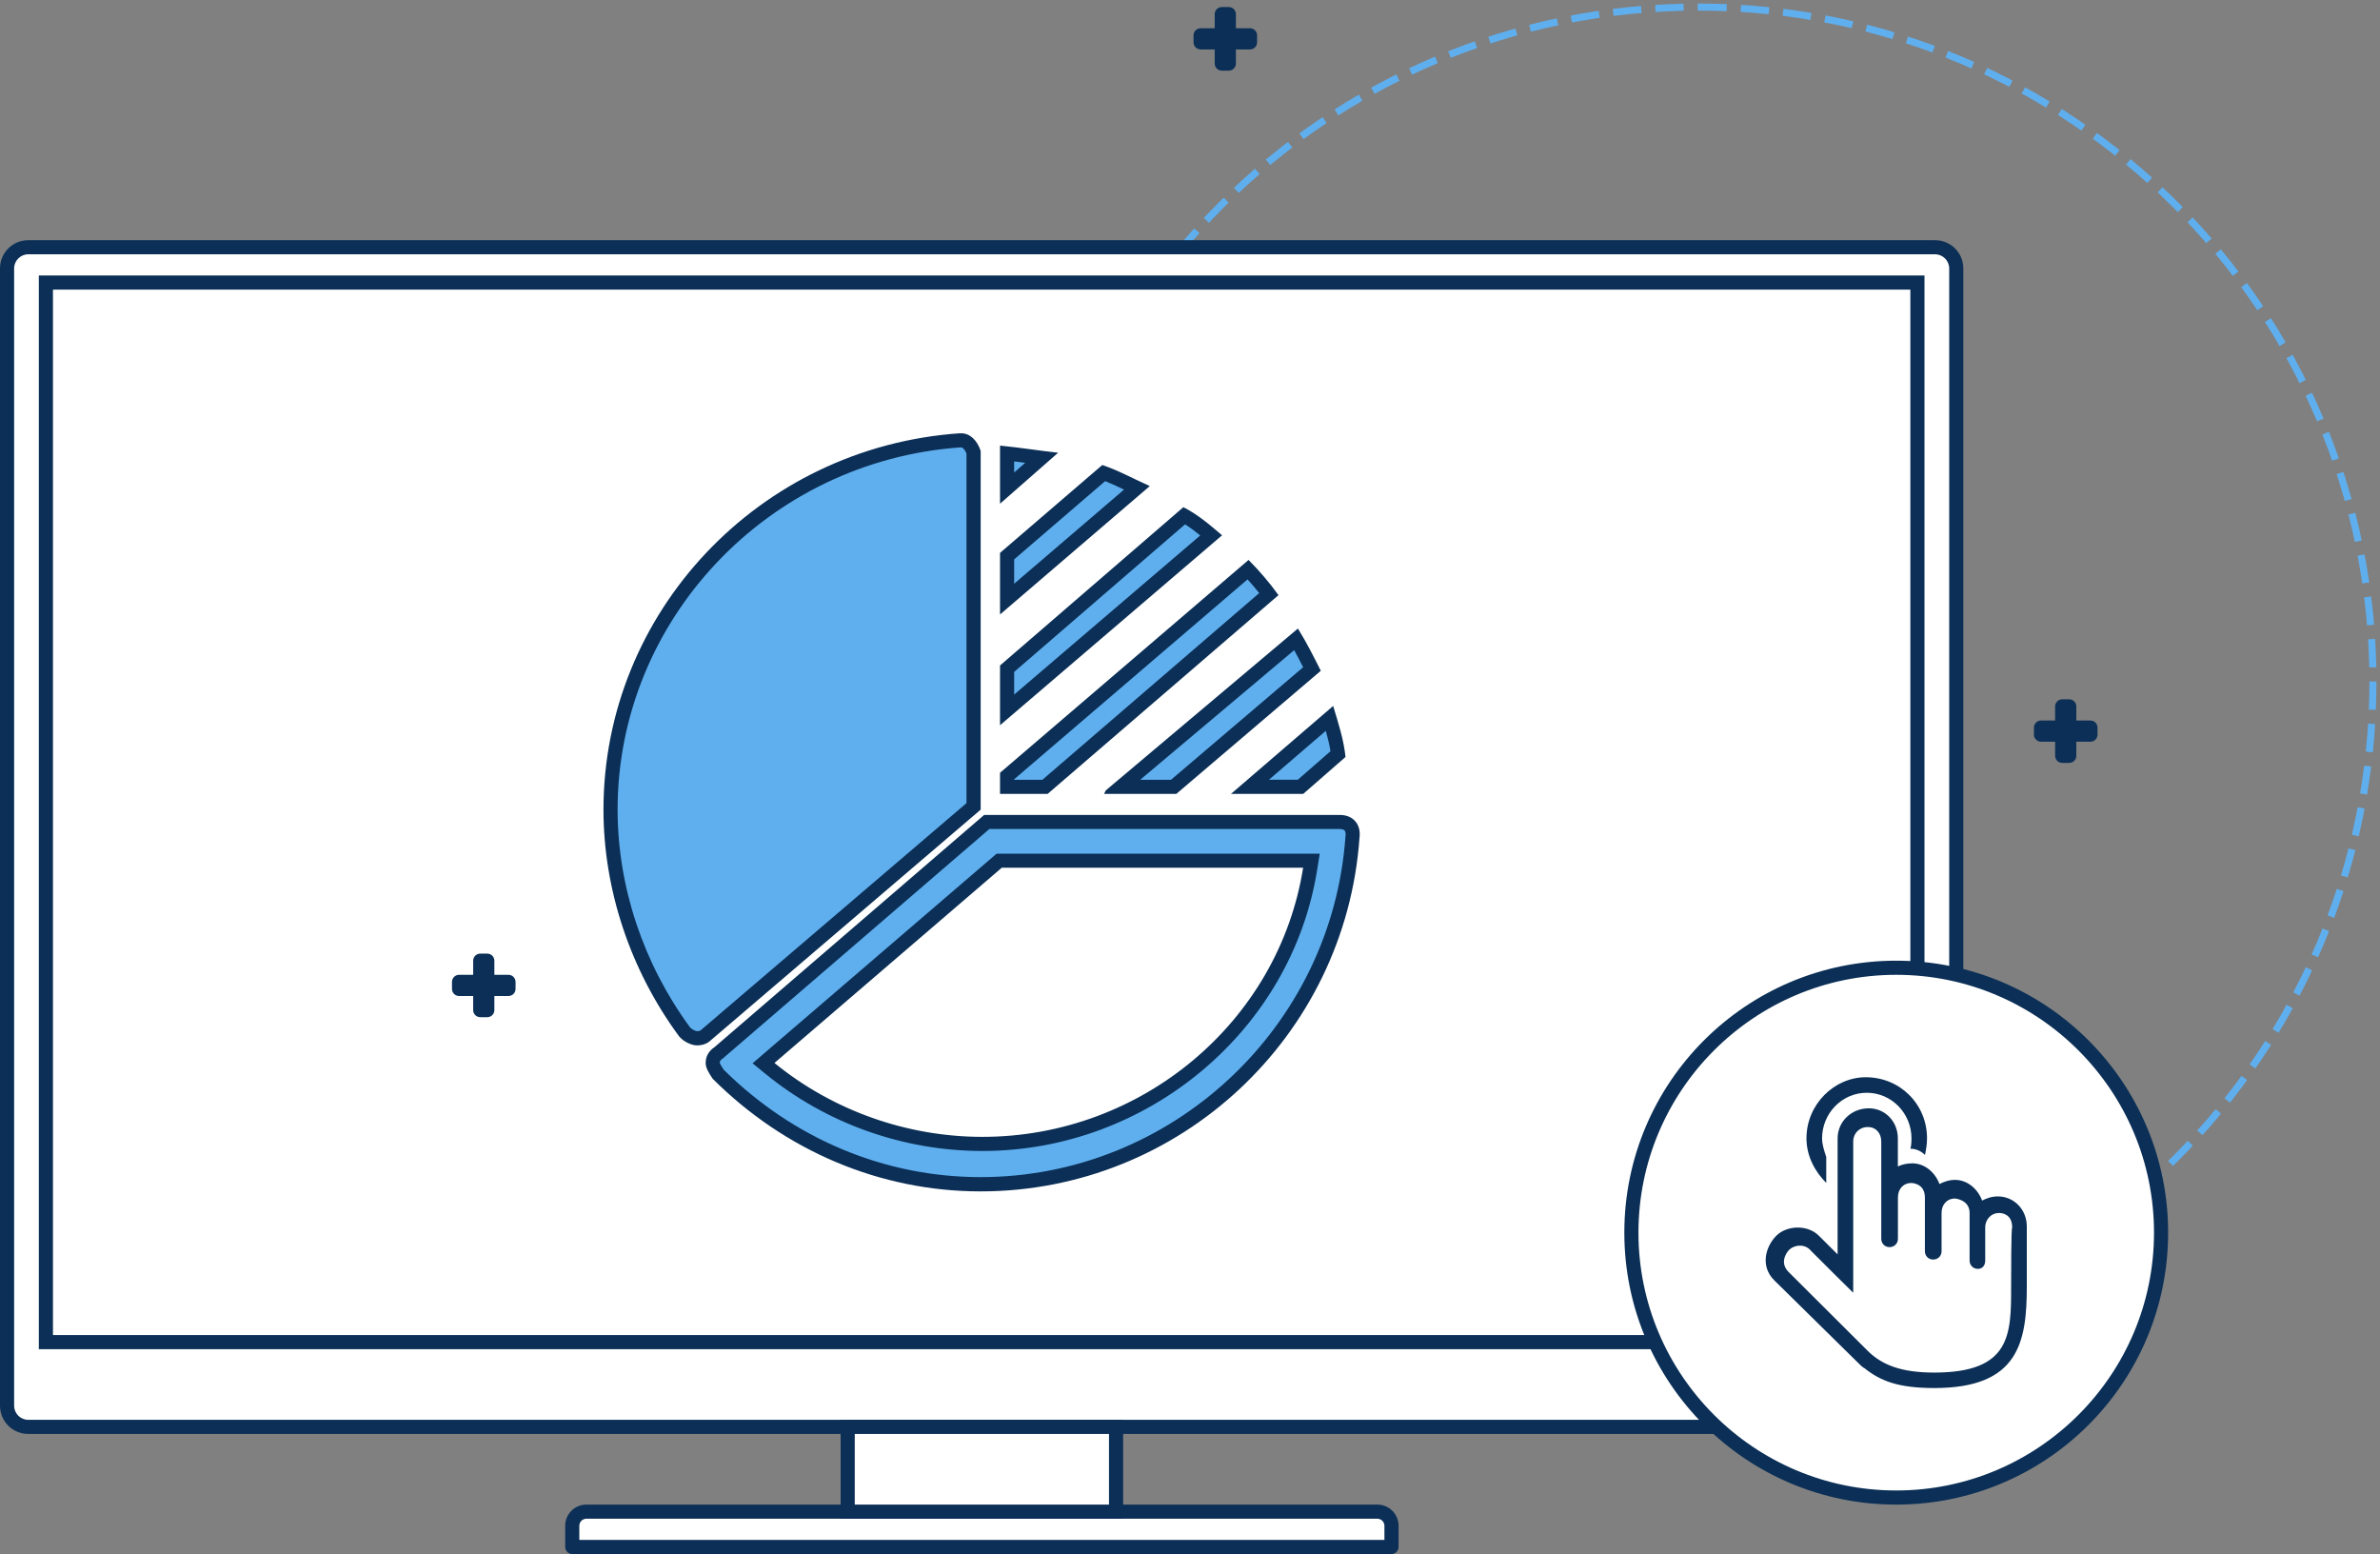
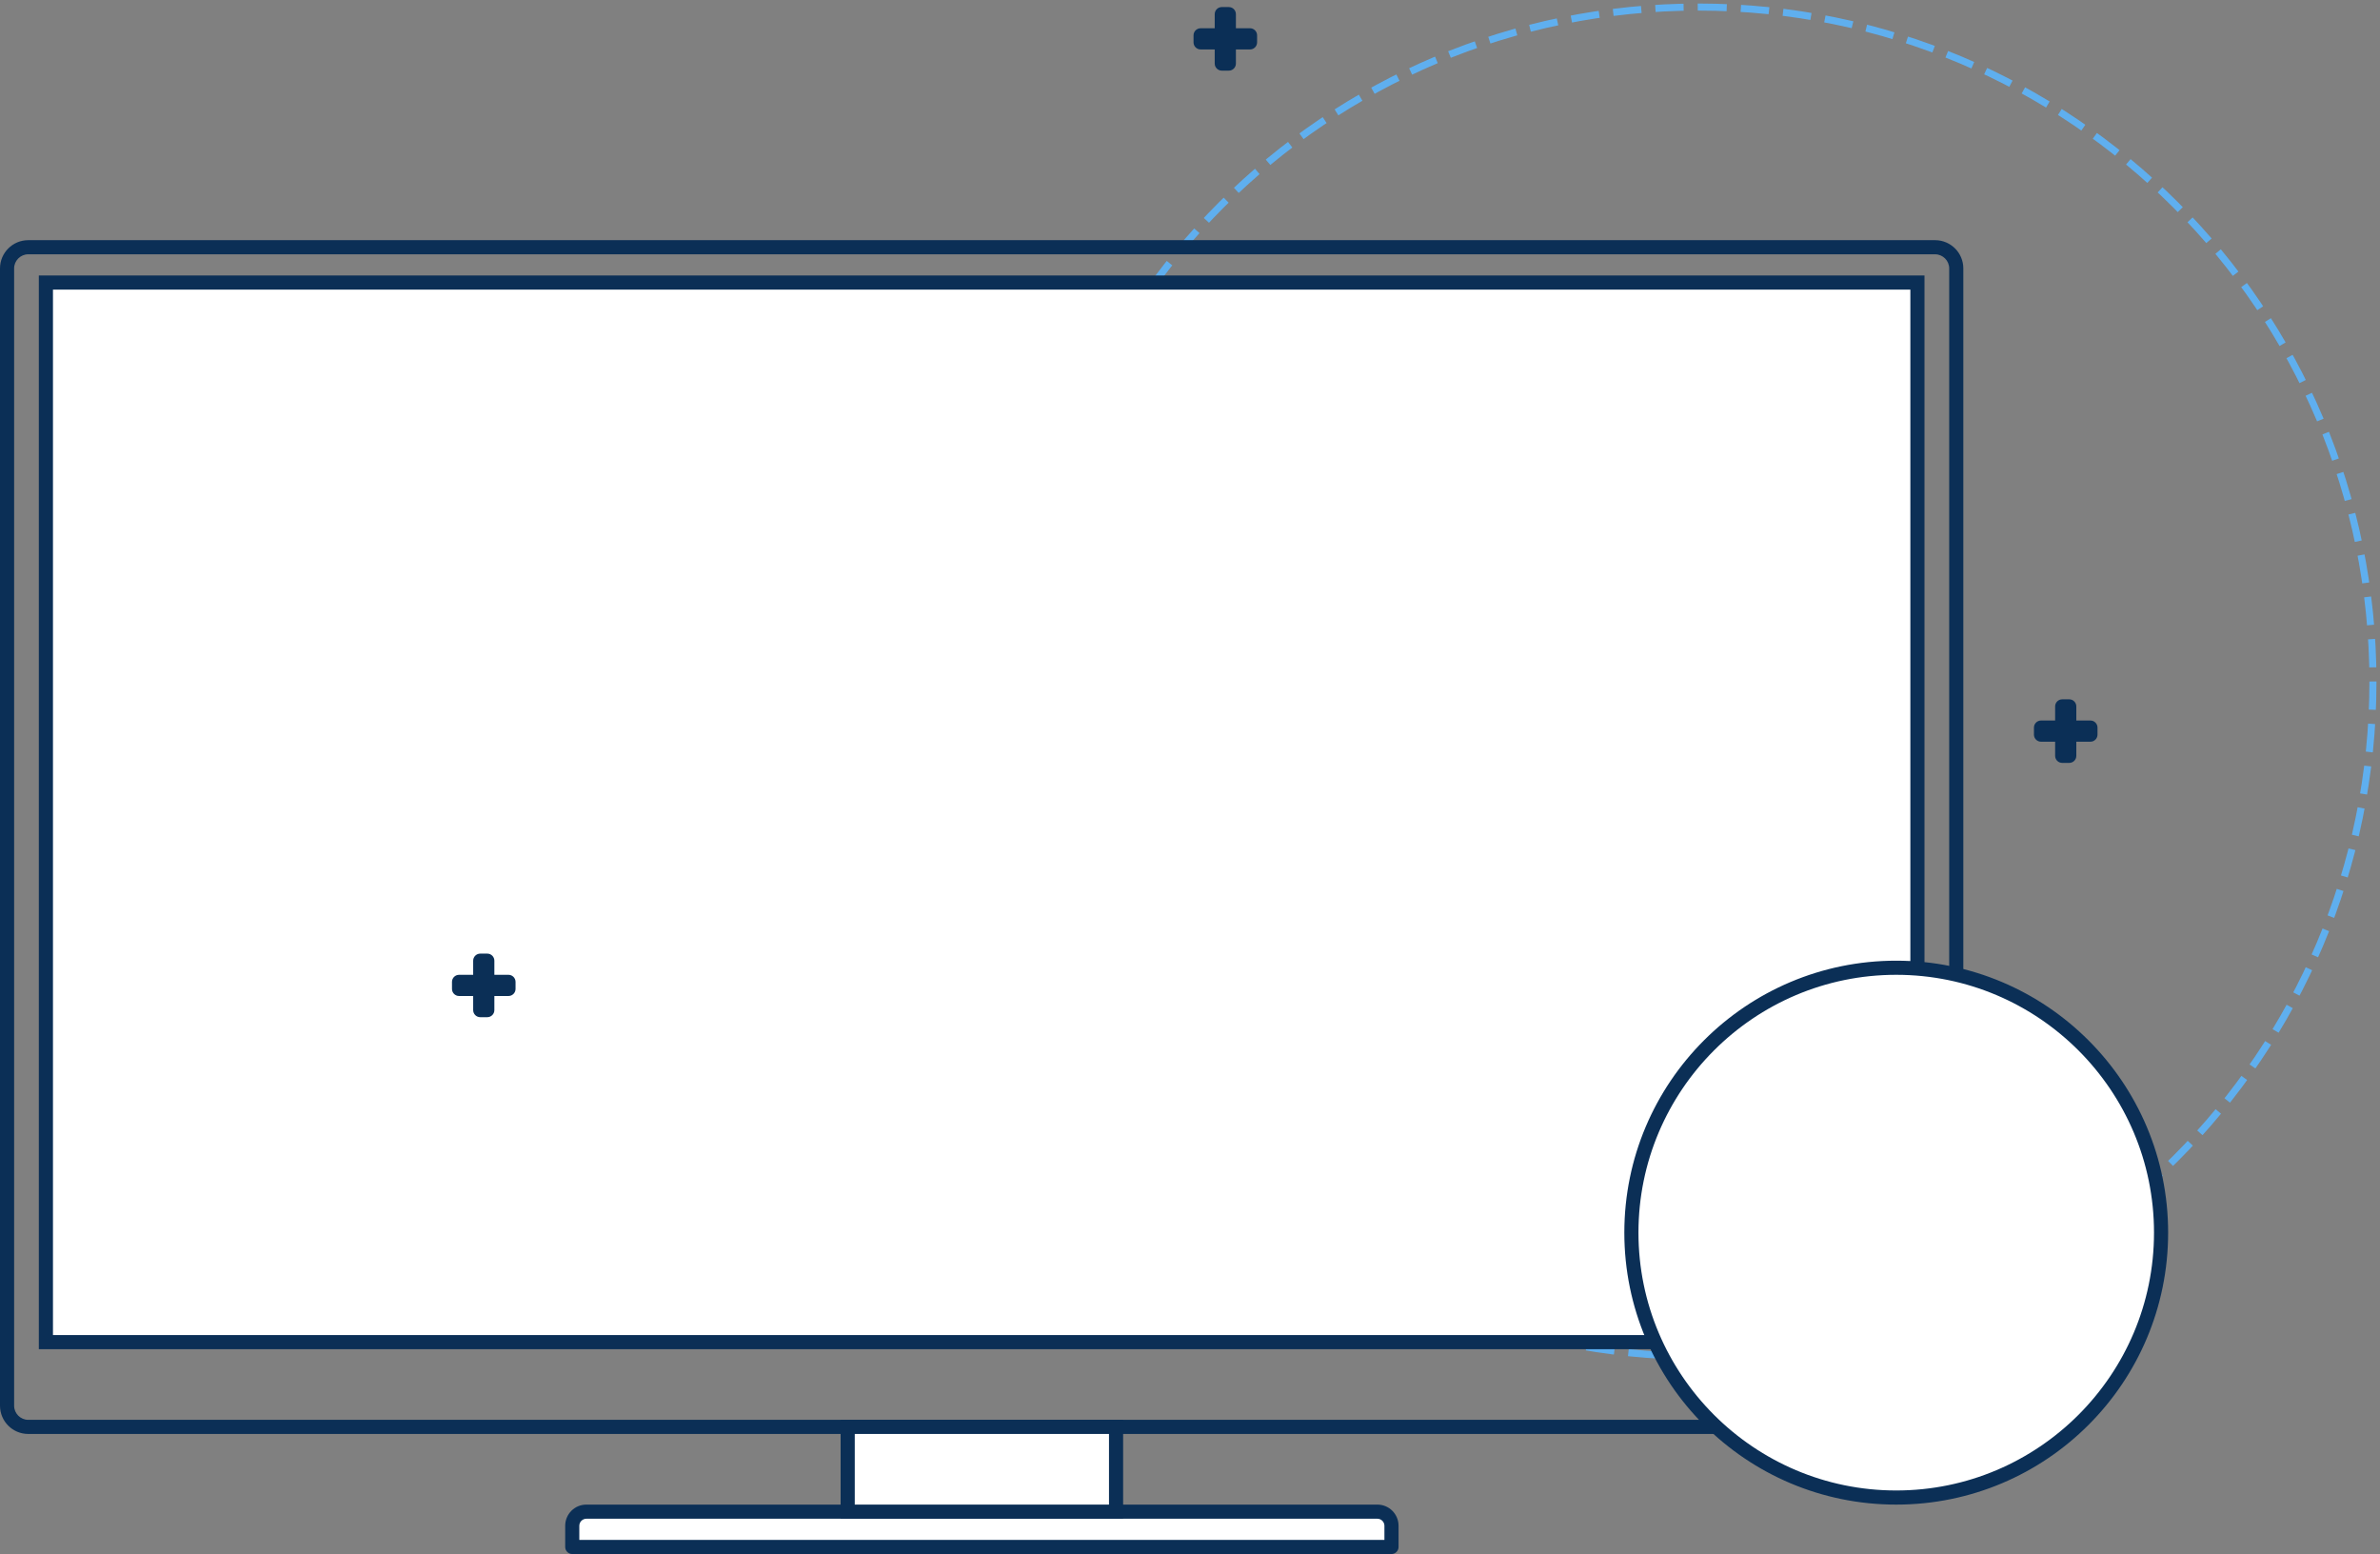
<svg xmlns="http://www.w3.org/2000/svg" version="1.1" id="图层_1" x="0px" y="0px" viewBox="0 0 337 220" style="enable-background:new 0 0 337 220;" xml:space="preserve">
  <rect x="0" y="0" width="337" height="220" fill="#808080" stroke="none" />
  <style type="text/css">
	.st0{fill-rule:evenodd;clip-rule:evenodd;fill:none;stroke:#5FAFEF;stroke-miterlimit:10;stroke-dasharray:4,2;}
	.st1{fill-rule:evenodd;clip-rule:evenodd;fill:#FFFFFF;}
	.st2{fill:#0B2F56;}
	.st3{fill:#FFFFFF;}
	.st4{fill-rule:evenodd;clip-rule:evenodd;fill:#0B2F56;}
	.st5{fill:#5FAFEF;}
</style>
  <path class="st0" d="M240.5,1C293.24,1,336,43.76,336,96.5c0,52.74-42.76,95.5-95.5,95.5S145,149.24,145,96.5  C145,43.76,187.76,1,240.5,1z" />
  <g>
    <path class="st1" d="M81.03,219v-3c0-1.1,0.9-2,2-2h112c1.1,0,2,0.9,2,2v3H81.03z" />
    <path class="st2" d="M195.03,215c0.55,0,1,0.45,1,1v2h-114v-2c0-0.55,0.45-1,1-1H195.03 M195.03,213h-112c-1.66,0-3,1.34-3,3v3   c0,0.55,0.45,1,1,1h116c0.55,0,1-0.45,1-1v-3C198.03,214.34,196.69,213,195.03,213L195.03,213z" />
  </g>
  <g>
-     <path class="st1" d="M4,202c-1.65,0-3-1.35-3-3V38c0-1.65,1.35-3,3-3h270c1.65,0,3,1.35,3,3v161c0,1.65-1.35,3-3,3H4z" />
    <path class="st2" d="M274,36c1.1,0,2,0.9,2,2v161c0,1.1-0.9,2-2,2H4c-1.1,0-2-0.9-2-2V38c0-1.1,0.9-2,2-2H274 M274,34H4   c-2.21,0-4,1.79-4,4v161c0,2.21,1.79,4,4,4h270c2.21,0,4-1.79,4-4V38C278,35.79,276.21,34,274,34L274,34z" />
  </g>
  <g>
    <rect x="6.5" y="40" class="st1" width="265" height="150" />
    <path class="st2" d="M270.5,41v148H7.5V41H270.5 M272.5,39H5.5v152h267V39L272.5,39z" />
  </g>
  <g>
    <rect x="120.03" y="202" class="st3" width="38" height="12" />
    <path class="st2" d="M157.03,203v10h-36v-10H157.03 M159.03,201h-40v14h40V201L159.03,201z" />
  </g>
  <path class="st4" d="M296,105h-2v2c0,0.55-0.45,1-1,1h-1c-0.55,0-1-0.45-1-1v-2h-2c-0.55,0-1-0.45-1-1v-1c0-0.55,0.45-1,1-1h2v-2  c0-0.55,0.45-1,1-1h1c0.55,0,1,0.45,1,1v2h2c0.55,0,1,0.45,1,1v1C297,104.55,296.55,105,296,105z M177,7h-2v2c0,0.55-0.45,1-1,1h-1  c-0.55,0-1-0.45-1-1V7h-2c-0.55,0-1-0.45-1-1V5c0-0.55,0.45-1,1-1h2V2c0-0.55,0.45-1,1-1h1c0.55,0,1,0.45,1,1v2h2c0.55,0,1,0.45,1,1  v1C178,6.55,177.55,7,177,7z M72,141h-2v2c0,0.55-0.45,1-1,1h-1c-0.55,0-1-0.45-1-1v-2h-2c-0.55,0-1-0.45-1-1v-1c0-0.55,0.45-1,1-1  h2v-2c0-0.55,0.45-1,1-1h1c0.55,0,1,0.45,1,1v2h2c0.55,0,1,0.45,1,1v1C73,140.55,72.55,141,72,141z" />
  <g>
-     <path class="st5" d="M138.86,167.66c-13.86,0-27.05-5.53-37.15-15.57c-0.39-0.59-0.77-1.18-0.77-1.6c0-0.59,0.26-1.05,0.8-1.41   l0.05-0.03l37.94-32.66h50.04c0.58,0,1.07,0.19,1.38,0.54c0.33,0.37,0.46,0.91,0.37,1.57   C189.56,146.08,166.43,167.66,138.86,167.66z M108.11,150.5l0.93,0.75c8.44,6.89,19.12,10.68,30.08,10.68   c22.92,0,42.86-16.74,46.4-38.94l0.18-1.16h-44.21L108.11,150.5z M98.68,146.99c-0.42,0-1.18-0.35-1.54-0.7l-0.2-0.2   c-6.77-9.19-10.49-20.36-10.49-31.46c0-27.38,21.73-50.34,49.48-52.28l0.18,0c0.71,0,1.36,0.62,1.74,1.66v50.16l-37.83,32.32   C99.67,146.84,99.24,146.99,98.68,146.99z M176.99,111.39l11.27-9.69c0.51,1.7,0.98,3.34,1.21,5.05l-5.31,4.64H176.99z    M158.72,111.39l24.8-20.89c0.82,1.4,1.55,2.82,2.25,4.21l-19.58,16.68H158.72z M142.6,111.39v-1.53l34.12-29.22   c1.04,1.1,2.06,2.29,2.95,3.46l-31.71,27.29H142.6z M142.6,94.67l25.09-21.66c1.33,0.75,2.56,1.73,3.81,2.78l-28.9,24.72V94.67z    M142.6,78.73l13.69-11.77c1.27,0.47,2.57,1.09,3.84,1.7c0.28,0.14,0.57,0.27,0.85,0.41L142.6,84.82V78.73z M142.6,64.19   c1.13,0.12,2.3,0.28,3.43,0.43c0.49,0.07,0.98,0.13,1.45,0.19l-4.88,4.28V64.19z" />
-     <path class="st2" d="M136.11,63.34c0.2,0,0.51,0.3,0.74,0.85v49.51l-37.48,32.02l-0.06,0.05l-0.05,0.05   c-0.07,0.07-0.24,0.16-0.57,0.16c-0.2-0.01-0.68-0.25-0.85-0.41l-0.14-0.14c-6.61-9-10.25-19.94-10.25-30.81   c0-26.83,21.29-49.34,48.48-51.28H136.11 M143.6,65.32c0.52,0.06,1.05,0.13,1.57,0.2l-1.57,1.37V65.32 M156.49,68.11   c0.87,0.35,1.76,0.76,2.67,1.2L143.6,82.64v-3.45L156.49,68.11 M167.8,74.23c0.73,0.46,1.44,0.99,2.15,1.57L143.6,98.33v-3.21   L167.8,74.23 M176.65,82.02c0.57,0.63,1.13,1.28,1.65,1.94l-30.7,26.43h-4v-0.07L176.65,82.02 M183.25,92.04   c0.44,0.8,0.86,1.6,1.27,2.42l-18.71,15.93h-4.36L183.25,92.04 M187.73,103.46c0.27,0.98,0.51,1.92,0.66,2.89l-4.62,4.03h-4.09   L187.73,103.46 M189.76,117.37c0.29,0,0.52,0.07,0.63,0.2c0.13,0.14,0.18,0.43,0.13,0.78l-0.01,0.05l0,0.05   c-1.92,27.02-24.61,48.19-51.66,48.19c-13.56,0-26.47-5.4-36.38-15.21c-0.23-0.35-0.52-0.8-0.55-0.96c0-0.17,0.03-0.36,0.36-0.58   l0.1-0.07l0.09-0.08l37.62-32.38H189.76 M139.11,162.94c23.4,0,43.77-17.1,47.39-39.78l0.37-2.31h-2.34h-42.67h-0.74l-0.56,0.48   l-32.19,27.64l-1.81,1.56l1.85,1.51C117.02,159.06,127.92,162.94,139.11,162.94 M136.11,61.34h-0.25   c-28.45,1.99-50.41,25.4-50.41,53.28c0,11.2,3.74,22.66,10.73,32.12l0.25,0.25c0.5,0.5,1.5,1,2.25,1c0.25,0,1.25,0,2-0.75   l38.18-32.62V64.08v-0.25C138.36,62.34,137.36,61.34,136.11,61.34L136.11,61.34z M141.6,63.09v8.22l8.23-7.22   C147.34,63.83,144.35,63.34,141.6,63.09L141.6,63.09z M156.08,65.83L141.6,78.27v8.72l21.21-18.18   C160.57,67.82,158.32,66.57,156.08,65.83L156.08,65.83z M167.56,71.8L141.6,94.21v8.46l31.44-26.89   C171.3,74.29,169.55,72.8,167.56,71.8L167.56,71.8z M176.79,79.27L141.6,109.4v2.99h6.74l32.69-28.14   C179.78,82.51,178.29,80.77,176.79,79.27L176.79,79.27z M183.78,88.98l-27.2,22.91l-0.25,0.5h10.23l20.46-17.43   C186.02,92.96,185.02,90.97,183.78,88.98L183.78,88.98z M188.77,99.94l-14.47,12.45h10.23l5.99-5.23   C190.26,104.67,189.52,102.43,188.77,99.94L188.77,99.94z M189.76,115.37h-50.41l-38.18,32.87c-0.75,0.5-1.25,1.24-1.25,2.24   c0,0.75,0.5,1.49,1,2.24c10.23,10.21,23.71,15.94,37.93,15.94c28.2,0,51.65-21.91,53.65-50.05   C192.76,116.62,191.51,115.37,189.76,115.37L189.76,115.37z M139.11,160.94c-10.73,0-21.21-3.74-29.45-10.46l32.19-27.64h42.67   C181.03,144.75,161.57,160.94,139.11,160.94L139.11,160.94z" />
-   </g>
+     </g>
  <g>
    <path class="st1" d="M268.5,212c-20.68,0-37.5-16.82-37.5-37.5c0-20.68,16.82-37.5,37.5-37.5s37.5,16.82,37.5,37.5   C306,195.18,289.18,212,268.5,212z" />
    <path class="st2" d="M268.5,138c20.13,0,36.5,16.37,36.5,36.5c0,20.13-16.37,36.5-36.5,36.5c-20.13,0-36.5-16.37-36.5-36.5   C232,154.37,248.37,138,268.5,138 M268.5,136c-21.26,0-38.5,17.24-38.5,38.5c0,21.26,17.24,38.5,38.5,38.5   c21.26,0,38.5-17.24,38.5-38.5C307,153.24,289.76,136,268.5,136L268.5,136z" />
  </g>
  <g>
    <path class="st1" d="M273.89,195.5c-5.01,0-7.25-0.98-9.24-2.57l-0.08-0.07l-0.09-0.05c-0.15-0.07-0.41-0.34-0.62-0.55   l-11.93-11.74c-0.61-0.6-0.92-1.32-0.92-2.12c0-0.96,0.46-2.02,1.21-2.77c0.54-0.54,1.42-0.86,2.34-0.86c0.9,0,1.74,0.31,2.29,0.86   l4.36,4.34v-18.83c0-1.82,1.5-3.25,3.42-3.25c1.75,0,3.12,1.43,3.12,3.25v5.58l1.45-0.72c0.43-0.21,1.01-0.33,1.62-0.33   c1.42,0,2.47,1.14,2.89,2.28l0.38,1.05l1-0.5c0.45-0.22,1.06-0.48,1.76-0.48c1.21,0,2.4,0.94,2.89,2.28l0.38,1.05l1-0.5   c0.45-0.22,1.06-0.48,1.76-0.48c1.75,0,3.12,1.43,3.12,3.25v8.51C285.99,189.7,285.1,195.5,273.89,195.5z M254.88,175.33   c-0.86,0-1.7,0.35-2.31,0.95c-1.29,1.54-1.27,3.24,0,4.5l11.19,11.15c2.34,2.33,5.46,3.37,10.13,3.37   c11.89,0,11.89-6.4,11.89-13.17c0-5.41,0.05-7.27,0.09-7.88l0.06-0.06v-0.42c0-2.11-1.43-3.06-2.84-3.06c0,0-0.15,0-0.15,0   c-1.53,0-2.83,1.37-2.83,3.05v4.69c0,0.14-0.03,0.19-0.03,0.19c-0.16-0.02-0.17-0.14-0.17-0.19v-6.75c0-2.08-1.79-2.96-2.99-3.05   c0,0,0,0-0.01,0c-1.76,0-2.98,1.28-2.98,3.05v5.43c0,0.16-0.12,0.17-0.18,0.17c-0.16,0-0.18-0.12-0.18-0.17v-7.63   c0-2.24-1.74-3.05-2.91-3.05c-1.69,0-2.91,1.28-2.91,3.05v5.87c0,0.16-0.14,0.17-0.18,0.17c-0.17,0-0.18-0.13-0.18-0.17v-13.79   c0-1.77-1.23-3.05-2.91-3.05c-1.72,0-3.06,1.34-3.06,3.05v19l-4.33-4.31C256.6,175.7,255.78,175.33,254.88,175.33z M257.58,164.42   c-0.52-1.04-0.8-2.15-0.8-3.26c0-4.15,3.38-7.65,7.39-7.65c4.31,0,7.69,3.36,7.69,7.65c0,0.24-0.01,0.48-0.04,0.7   c-0.06-0.02-0.12-0.04-0.19-0.06c0.01-0.23,0.01-0.44,0.01-0.64c0-4.11-3.29-7.45-7.33-7.45s-7.33,3.34-7.33,7.45   c0,0.99,0.29,1.91,0.59,2.8V164.42z" />
-     <path class="st2" d="M264.18,152.5c-4.42,0-8.39,3.81-8.39,8.65c0,2.49,1.18,4.69,2.8,6.31v-3.67c-0.29-0.88-0.59-1.76-0.59-2.64   c0-3.52,2.8-6.45,6.33-6.45c3.53,0,6.33,2.93,6.33,6.45c0,0.44,0,0.88-0.15,1.47c0.74,0,1.47,0.29,2.06,0.88   c0.15-0.73,0.29-1.47,0.29-2.35C272.86,156.31,269.03,152.5,264.18,152.5L264.18,152.5z M264.62,156.9c-2.5,0-4.42,1.91-4.42,4.25   v16.43l-2.65-2.64c-0.79-0.79-1.9-1.16-2.99-1.16c-1.15,0-2.29,0.4-3.04,1.16c-1.47,1.47-2.36,4.25-0.29,6.31l11.92,11.73   c0.29,0.29,0.59,0.59,0.88,0.73c2.21,1.76,4.71,2.79,9.86,2.79c11.92,0,13.1-6.45,13.1-14.37v-8.51c0-2.35-1.77-4.25-4.12-4.25   c-0.88,0-1.62,0.29-2.21,0.59c-0.59-1.61-2.06-2.93-3.83-2.93c-0.88,0-1.62,0.29-2.21,0.59c-0.59-1.61-2.06-2.93-3.83-2.93   c-0.74,0-1.47,0.15-2.06,0.44v-3.96C268.74,158.81,266.97,156.9,264.62,156.9L264.62,156.9z M262.41,183.01v-21.41   c0-1.17,0.88-2.05,2.06-2.05c1.18,0,1.91,0.88,1.91,2.05v13.49c0,0,0,0.15,0,0.29c0,0.59,0.44,1.17,1.18,1.17   c0.59,0,1.18-0.44,1.18-1.17c0-0.15,0-0.15,0-0.29v-5.57c0-1.17,0.74-2.05,1.91-2.05c0,0,1.91,0,1.91,2.05v7.33c0,0,0,0.15,0,0.29   c0,0.59,0.44,1.17,1.18,1.17c0.59,0,1.18-0.44,1.18-1.17c0-0.15,0-0.15,0-0.29v-5.13c0-1.17,0.74-2.05,1.91-2.05   c0,0,2.06,0.15,2.06,2.05v6.45c0,0,0,0.15,0,0.29c0,0.59,0.44,1.17,1.18,1.17c0.59,0,1.03-0.44,1.03-1.17c0-0.15,0-0.15,0-0.29   v-4.4c0-1.17,0.88-2.05,1.91-2.05c0,0,0.03,0,0.07,0c0.35,0,1.84,0.11,1.84,2.06c-0.15,0.15-0.15,6.45-0.15,8.36   c0,6.75,0,12.17-10.89,12.17c-4.56,0-7.36-1.03-9.42-3.08l-11.19-11.15c-1.03-1.03-0.74-2.2,0-3.08c0.44-0.44,1.03-0.66,1.6-0.66   s1.12,0.22,1.49,0.66c0,0,1.91,1.91,3.68,3.67C261.38,181.98,262.41,183.01,262.41,183.01L262.41,183.01z" />
  </g>
</svg>